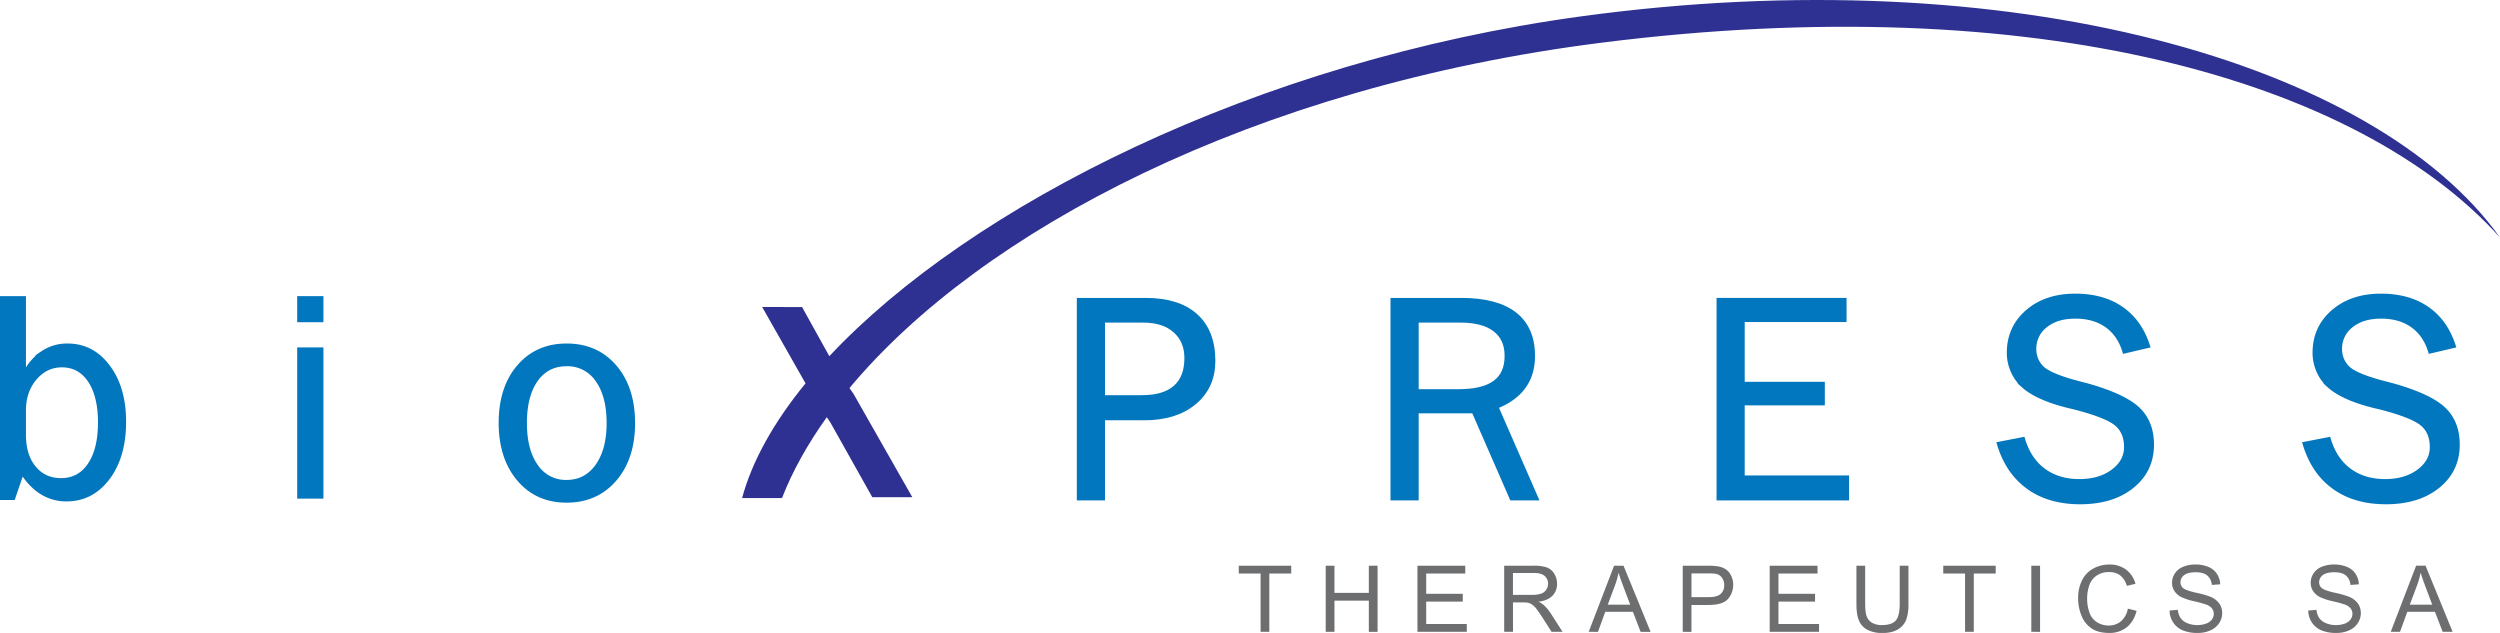
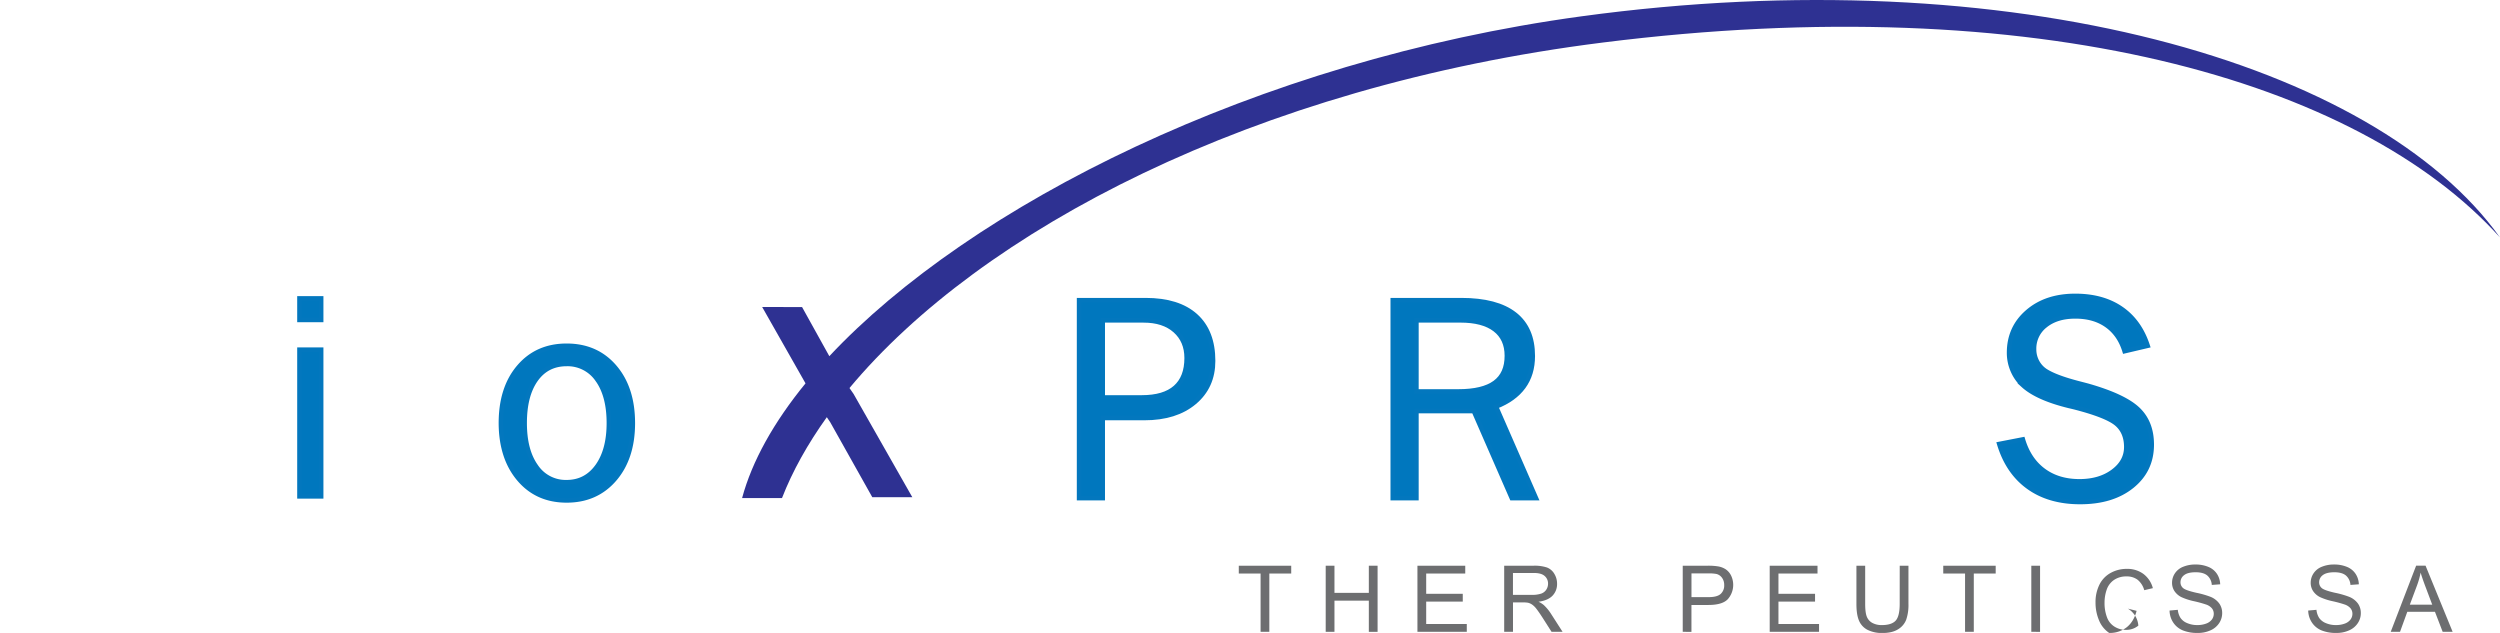
<svg xmlns="http://www.w3.org/2000/svg" id="Layer_1" data-name="Layer 1" viewBox="0 0 1673.11 423.6">
  <defs>
    <style>.cls-1{fill:#0077be;stroke:#0377be;stroke-miterlimit:10;stroke-width:3px;}.cls-2{fill:#2e3192;fill-rule:evenodd;}.cls-3{fill:#6d6e70;}</style>
  </defs>
  <title>BioXpress Logo 2018JUL10 V01 D</title>
-   <path class="cls-1" d="M29.28,342.54V209.08H43.65v51.76q5-9.88,12.49-15A29.29,29.29,0,0,1,73,240.79q16.5,0,27.09,14.18t10.58,36.74q0,23.13-10.77,37.45T72.28,343.47a30.84,30.84,0,0,1-16.51-4.61Q48.32,334.24,42.53,325l-6,17.53Zm14.37-42.16q0,13.9,6.85,22.2t18.14,8.3q12.23,0,19.21-10.3t7-28.4q0-17.91-6.86-28.17T69.2,253.75q-10.73,0-18.14,8.68t-7.41,21.73Z" transform="translate(-27.78 -9.4)" />
  <path class="cls-1" d="M228.18,223.54V209.08h14.55v14.46Zm0,118.07V243.4h14.55v98.21Z" transform="translate(-27.78 -9.4)" />
  <path class="cls-1" d="M407,344.31q-19.79,0-31.85-14.22T363,292.55q0-23.51,12.08-37.63T407,240.79q19.95,0,32.12,14.18t12.18,37.58q0,23.32-12.22,37.54T407,344.31Zm0-12.22q12.87,0,20.56-10.72t7.69-28.82q0-18.37-7.64-29A24.16,24.16,0,0,0,407,253q-13.16,0-20.62,10.54t-7.46,29q0,18.29,7.56,28.91A23.86,23.86,0,0,0,407,332.09Z" transform="translate(-27.78 -9.4)" />
  <path class="cls-1" d="M749.93,342.8V210.27h44.49q21.92,0,33.57,10.5t11.66,30.17q0,17.25-12.5,27.74t-33.48,10.49H765.79V342.8Zm15.86-67.43H791.9q14.93,0,22.48-6.67T821.93,249q0-11.47-7.74-18.33t-21.08-6.85H765.79Z" transform="translate(-27.78 -9.4)" />
  <path class="cls-1" d="M959.86,342.8V210.27h45.8q23.77,0,35.86,9.47t12.07,27.93q0,12.14-6.2,20.61T1029,281.53l26.77,61.27h-16.23l-25.46-58.29H975.72V342.8Zm45.23-119H975.72v47.56h28.07q16.41,0,24.44-5.87t8-18q0-11.48-8-17.59T1005.09,223.8Z" transform="translate(-27.78 -9.4)" />
-   <path class="cls-1" d="M1178.08,342.8V210.27h84v13.15h-68.17v43h53.62v12.77h-53.62v49.9h69.85V342.8Z" transform="translate(-27.78 -9.4)" />
  <path class="cls-1" d="M1365.72,306.52l15.86-3.08q4,13.53,13.8,20.8t24.06,7.28q13.53,0,22.43-6.58t8.91-16.37q0-9.79-6.25-15.29t-27.14-11q-1.77-.47-5-1.21-21.25-5.22-30.59-13.71a29,29,0,0,1-7-9.89,29.81,29.81,0,0,1-2.47-12q0-16.69,12.36-27.37t31.94-10.68q18.38,0,30.78,8.54t17.72,24.85l-15.48,3.64q-3.45-11.28-11.94-17.3t-21.08-6q-12.4,0-20,6.11a19.49,19.49,0,0,0-7.55,15.9,17.34,17.34,0,0,0,2,8.21,16.74,16.74,0,0,0,5.5,6.15q6.72,4.4,22.57,8.49c2.67.69,4.69,1.21,6.06,1.59q24.16,6.9,33.39,15.71t9.23,23.64q0,17.16-13.19,27.8t-34.74,10.63q-20.71,0-34.6-10T1365.72,306.52Z" transform="translate(-27.78 -9.4)" />
-   <path class="cls-1" d="M1570.34,306.52l15.86-3.08q4,13.53,13.8,20.8t24.06,7.28q13.51,0,22.43-6.58t8.91-16.37q0-9.79-6.25-15.29t-27.14-11q-1.77-.47-5-1.21-21.26-5.22-30.59-13.71a28.88,28.88,0,0,1-7-9.89,29.81,29.81,0,0,1-2.47-12q0-16.69,12.36-27.37t31.94-10.68q18.38,0,30.78,8.54t17.71,24.85l-15.48,3.64q-3.45-11.28-11.94-17.3t-21.07-6q-12.4,0-20,6.11a19.47,19.47,0,0,0-7.55,15.9,17.34,17.34,0,0,0,2,8.21,16.65,16.65,0,0,0,5.5,6.15q6.7,4.4,22.57,8.49c2.67.69,4.69,1.21,6.06,1.59q24.15,6.9,33.39,15.71t9.23,23.64q0,17.16-13.2,27.8t-34.74,10.63q-20.7,0-34.6-10T1570.34,306.52Z" transform="translate(-27.78 -9.4)" />
  <path class="cls-2" d="M1086,20.34C867.55,50.15,677,147.25,582.8,247.77l-18.25-32.89H537.87l29,51.08c-21.23,26-35.78,52-42.45,76.78l26.7,0c7-18,17.12-36.13,30-54.14l2.29,3.39,28.15,50.17h26.78L599,273l-2.71-3.91C683.71,164.19,865.61,67.39,1100.49,37.86,1390,1.46,1605.75,62.75,1700.88,168.32h0C1617.35,51.54,1374.05-18.94,1086,20.34Z" transform="translate(-27.78 -9.4)" />
  <path class="cls-3" d="M871.42,432.24v-39H856.83V388h35.09v5.22H877.27v39Z" transform="translate(-27.78 -9.4)" />
  <path class="cls-3" d="M915,432.24V388h5.86v18.17h23V388h5.86v44.26h-5.86V411.38h-23v20.86Z" transform="translate(-27.78 -9.4)" />
  <path class="cls-3" d="M976.39,432.24V388h32v5.22H982.25v13.56h24.48V412H982.25V427h27.17v5.22Z" transform="translate(-27.78 -9.4)" />
  <path class="cls-3" d="M1034.45,432.24V388h19.62a26.24,26.24,0,0,1,9,1.19,9.81,9.81,0,0,1,4.92,4.21,12.59,12.59,0,0,1,1.85,6.68,11.15,11.15,0,0,1-3,7.94q-3.06,3.22-9.42,4.1a15.26,15.26,0,0,1,3.53,2.21,30.34,30.34,0,0,1,4.86,5.89l7.7,12h-7.37l-5.86-9.2c-1.71-2.66-3.12-4.69-4.22-6.11a13.31,13.31,0,0,0-3-2.95,8.5,8.5,0,0,0-2.67-1.18,17.66,17.66,0,0,0-3.26-.21h-6.79v19.65Zm5.86-24.73h12.59a18.74,18.74,0,0,0,6.28-.83,6.66,6.66,0,0,0,3.44-2.65,7.23,7.23,0,0,0,1.18-4,6.6,6.6,0,0,0-2.28-5.17c-1.52-1.34-3.92-2-7.2-2h-14Z" transform="translate(-27.78 -9.4)" />
-   <path class="cls-3" d="M1091,432.24,1108,388h6.31l18.12,44.26h-6.67l-5.16-13.4h-18.52l-4.86,13.4Zm12.77-18.17h15l-4.62-12.26q-2.12-5.6-3.14-9.18a56.71,56.71,0,0,1-2.38,8.45Z" transform="translate(-27.78 -9.4)" />
  <path class="cls-3" d="M1153.94,432.24V388h16.69a40.65,40.65,0,0,1,6.74.42,13.26,13.26,0,0,1,5.46,2.07,10.92,10.92,0,0,1,3.55,4.27,14.43,14.43,0,0,1-2.25,15.6q-3.6,3.9-13,3.91h-11.36v18Zm5.85-23.21h11.45q5.67,0,8.06-2.12a7.53,7.53,0,0,0,2.39-6,8,8,0,0,0-1.41-4.75,6.62,6.62,0,0,0-3.7-2.62,25.13,25.13,0,0,0-5.46-.39h-11.33Z" transform="translate(-27.78 -9.4)" />
  <path class="cls-3" d="M1212.14,432.24V388h32v5.22H1218v13.56h24.49V412H1218V427h27.17v5.22Z" transform="translate(-27.78 -9.4)" />
  <path class="cls-3" d="M1299.16,388H1305v25.57a30.14,30.14,0,0,1-1.52,10.6,12.87,12.87,0,0,1-5.45,6.39q-3.93,2.46-10.34,2.46a21.19,21.19,0,0,1-10.17-2.15,12.19,12.19,0,0,1-5.65-6.2q-1.7-4.06-1.69-11.1V388h5.86v25.54q0,5.78,1.07,8.5a8.15,8.15,0,0,0,3.68,4.22,12.85,12.85,0,0,0,6.39,1.47q6.46,0,9.21-2.92t2.75-11.27Z" transform="translate(-27.78 -9.4)" />
  <path class="cls-3" d="M1342.88,432.24v-39h-14.59V388h35.09v5.22h-14.65v39Z" transform="translate(-27.78 -9.4)" />
  <path class="cls-3" d="M1387.22,432.24V388h5.86v44.26Z" transform="translate(-27.78 -9.4)" />
-   <path class="cls-3" d="M1451.83,416.72l5.86,1.48q-1.85,7.21-6.63,11a18.24,18.24,0,0,1-11.7,3.79q-7.15,0-11.64-2.91a18.24,18.24,0,0,1-6.82-8.44,30.14,30.14,0,0,1-2.34-11.87,26.08,26.08,0,0,1,2.64-12.06,18.05,18.05,0,0,1,7.52-7.82,21.88,21.88,0,0,1,10.73-2.68,18.11,18.11,0,0,1,11.17,3.39,17.48,17.48,0,0,1,6.31,9.51l-5.76,1.36a13.7,13.7,0,0,0-4.47-7,11.91,11.91,0,0,0-7.37-2.21,14.31,14.31,0,0,0-8.53,2.45,12.91,12.91,0,0,0-4.82,6.57,26.61,26.61,0,0,0-1.39,8.5,27,27,0,0,0,1.65,9.86,12.23,12.23,0,0,0,5.12,6.29,14.34,14.34,0,0,0,7.52,2.09,12.59,12.59,0,0,0,8.33-2.84A14.46,14.46,0,0,0,1451.83,416.72Z" transform="translate(-27.78 -9.4)" />
+   <path class="cls-3" d="M1451.83,416.72l5.86,1.48q-1.85,7.21-6.63,11a18.24,18.24,0,0,1-11.7,3.79a18.24,18.24,0,0,1-6.82-8.44,30.14,30.14,0,0,1-2.34-11.87,26.08,26.08,0,0,1,2.64-12.06,18.05,18.05,0,0,1,7.52-7.82,21.88,21.88,0,0,1,10.73-2.68,18.11,18.11,0,0,1,11.17,3.39,17.48,17.48,0,0,1,6.31,9.51l-5.76,1.36a13.7,13.7,0,0,0-4.47-7,11.91,11.91,0,0,0-7.37-2.21,14.31,14.31,0,0,0-8.53,2.45,12.91,12.91,0,0,0-4.82,6.57,26.61,26.61,0,0,0-1.39,8.5,27,27,0,0,0,1.65,9.86,12.23,12.23,0,0,0,5.12,6.29,14.34,14.34,0,0,0,7.52,2.09,12.59,12.59,0,0,0,8.33-2.84A14.46,14.46,0,0,0,1451.83,416.72Z" transform="translate(-27.78 -9.4)" />
  <path class="cls-3" d="M1479.74,418l5.53-.48a12.28,12.28,0,0,0,1.82,5.45,9.93,9.93,0,0,0,4.46,3.44,16.75,16.75,0,0,0,6.79,1.31,16.4,16.4,0,0,0,5.92-1,8.26,8.26,0,0,0,3.82-2.73,6.38,6.38,0,0,0,1.25-3.79,5.74,5.74,0,0,0-1.21-3.64,8.84,8.84,0,0,0-4-2.61,77.53,77.53,0,0,0-7.88-2.16,40.84,40.84,0,0,1-8.55-2.76,12,12,0,0,1-4.72-4.13,10.06,10.06,0,0,1-1.56-5.51,11.3,11.3,0,0,1,1.9-6.26,11.77,11.77,0,0,1,5.56-4.43,21.16,21.16,0,0,1,8.12-1.51,22.11,22.11,0,0,1,8.68,1.59,12.48,12.48,0,0,1,5.78,4.66,13.41,13.41,0,0,1,2.18,7l-5.62.42a9.05,9.05,0,0,0-3.06-6.34q-2.61-2.14-7.72-2.14-5.31,0-7.74,1.94a5.85,5.85,0,0,0-2.43,4.7,5,5,0,0,0,1.72,3.92q1.7,1.55,8.83,3.16a59.34,59.34,0,0,1,9.8,2.82,13.46,13.46,0,0,1,5.71,4.52,11,11,0,0,1,1.84,6.29,12.09,12.09,0,0,1-2,6.66,13.29,13.29,0,0,1-5.82,4.86,20.19,20.19,0,0,1-8.53,1.74,25.64,25.64,0,0,1-10.07-1.75,14.14,14.14,0,0,1-6.37-5.27A15,15,0,0,1,1479.74,418Z" transform="translate(-27.78 -9.4)" />
  <path class="cls-3" d="M1572.53,418l5.53-.48a12.15,12.15,0,0,0,1.82,5.45,9.93,9.93,0,0,0,4.46,3.44,16.75,16.75,0,0,0,6.79,1.31,16.4,16.4,0,0,0,5.92-1,8.26,8.26,0,0,0,3.82-2.73,6.38,6.38,0,0,0,1.25-3.79,5.74,5.74,0,0,0-1.21-3.64,8.84,8.84,0,0,0-4-2.61,77.19,77.19,0,0,0-7.89-2.16,40.9,40.9,0,0,1-8.54-2.76,12,12,0,0,1-4.72-4.13,10.06,10.06,0,0,1-1.56-5.51,11.3,11.3,0,0,1,1.9-6.26,11.77,11.77,0,0,1,5.56-4.43,21.16,21.16,0,0,1,8.12-1.51,22.11,22.11,0,0,1,8.68,1.59,12.48,12.48,0,0,1,5.78,4.66,13.41,13.41,0,0,1,2.18,7l-5.62.42a9.05,9.05,0,0,0-3.06-6.34c-1.74-1.43-4.32-2.14-7.72-2.14s-6.12.65-7.74,1.94a5.85,5.85,0,0,0-2.43,4.7,5,5,0,0,0,1.72,3.92q1.7,1.55,8.83,3.16a59.34,59.34,0,0,1,9.8,2.82,13.46,13.46,0,0,1,5.71,4.52,11,11,0,0,1,1.84,6.29,12,12,0,0,1-2,6.66,13.21,13.21,0,0,1-5.81,4.86,20.19,20.19,0,0,1-8.53,1.74,25.6,25.6,0,0,1-10.07-1.75A14.14,14.14,0,0,1,1575,426,15,15,0,0,1,1572.53,418Z" transform="translate(-27.78 -9.4)" />
  <path class="cls-3" d="M1627.76,432.24l17-44.26h6.31l18.12,44.26h-6.67l-5.16-13.4h-18.51l-4.87,13.4Zm12.78-18.17h15l-4.62-12.26q-2.12-5.6-3.14-9.18a55.54,55.54,0,0,1-2.38,8.45Z" transform="translate(-27.78 -9.4)" />
</svg>